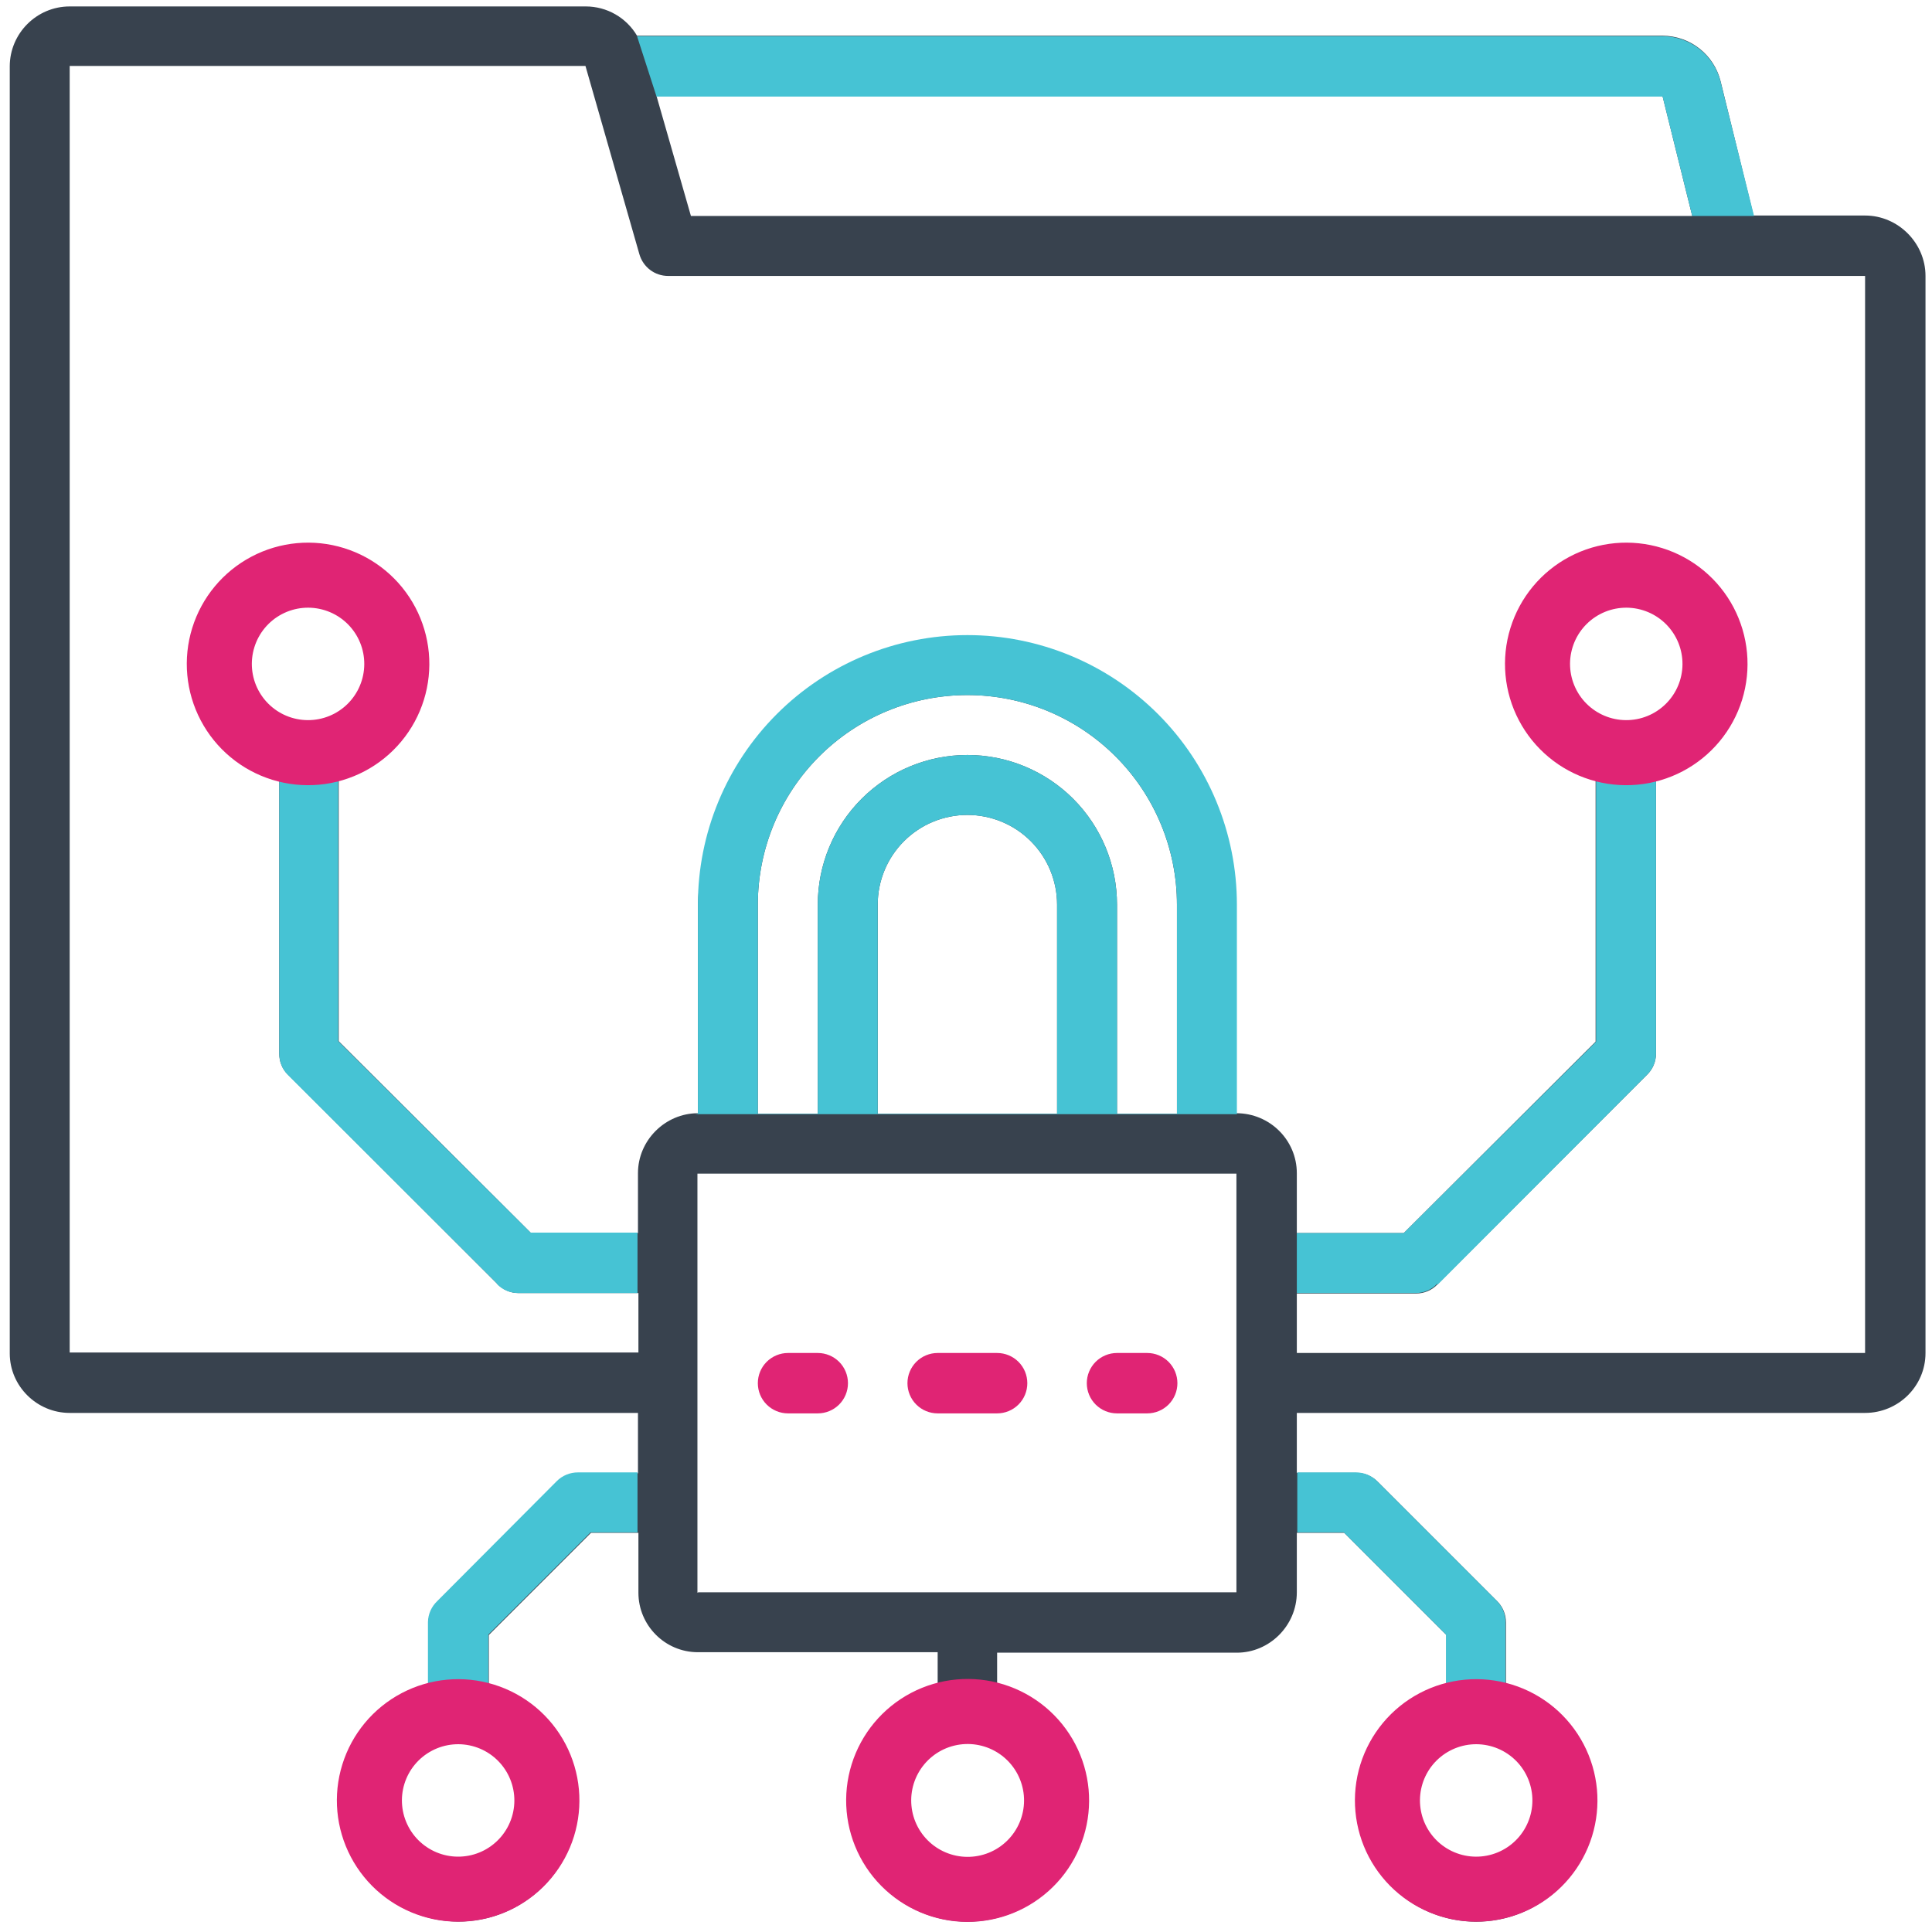
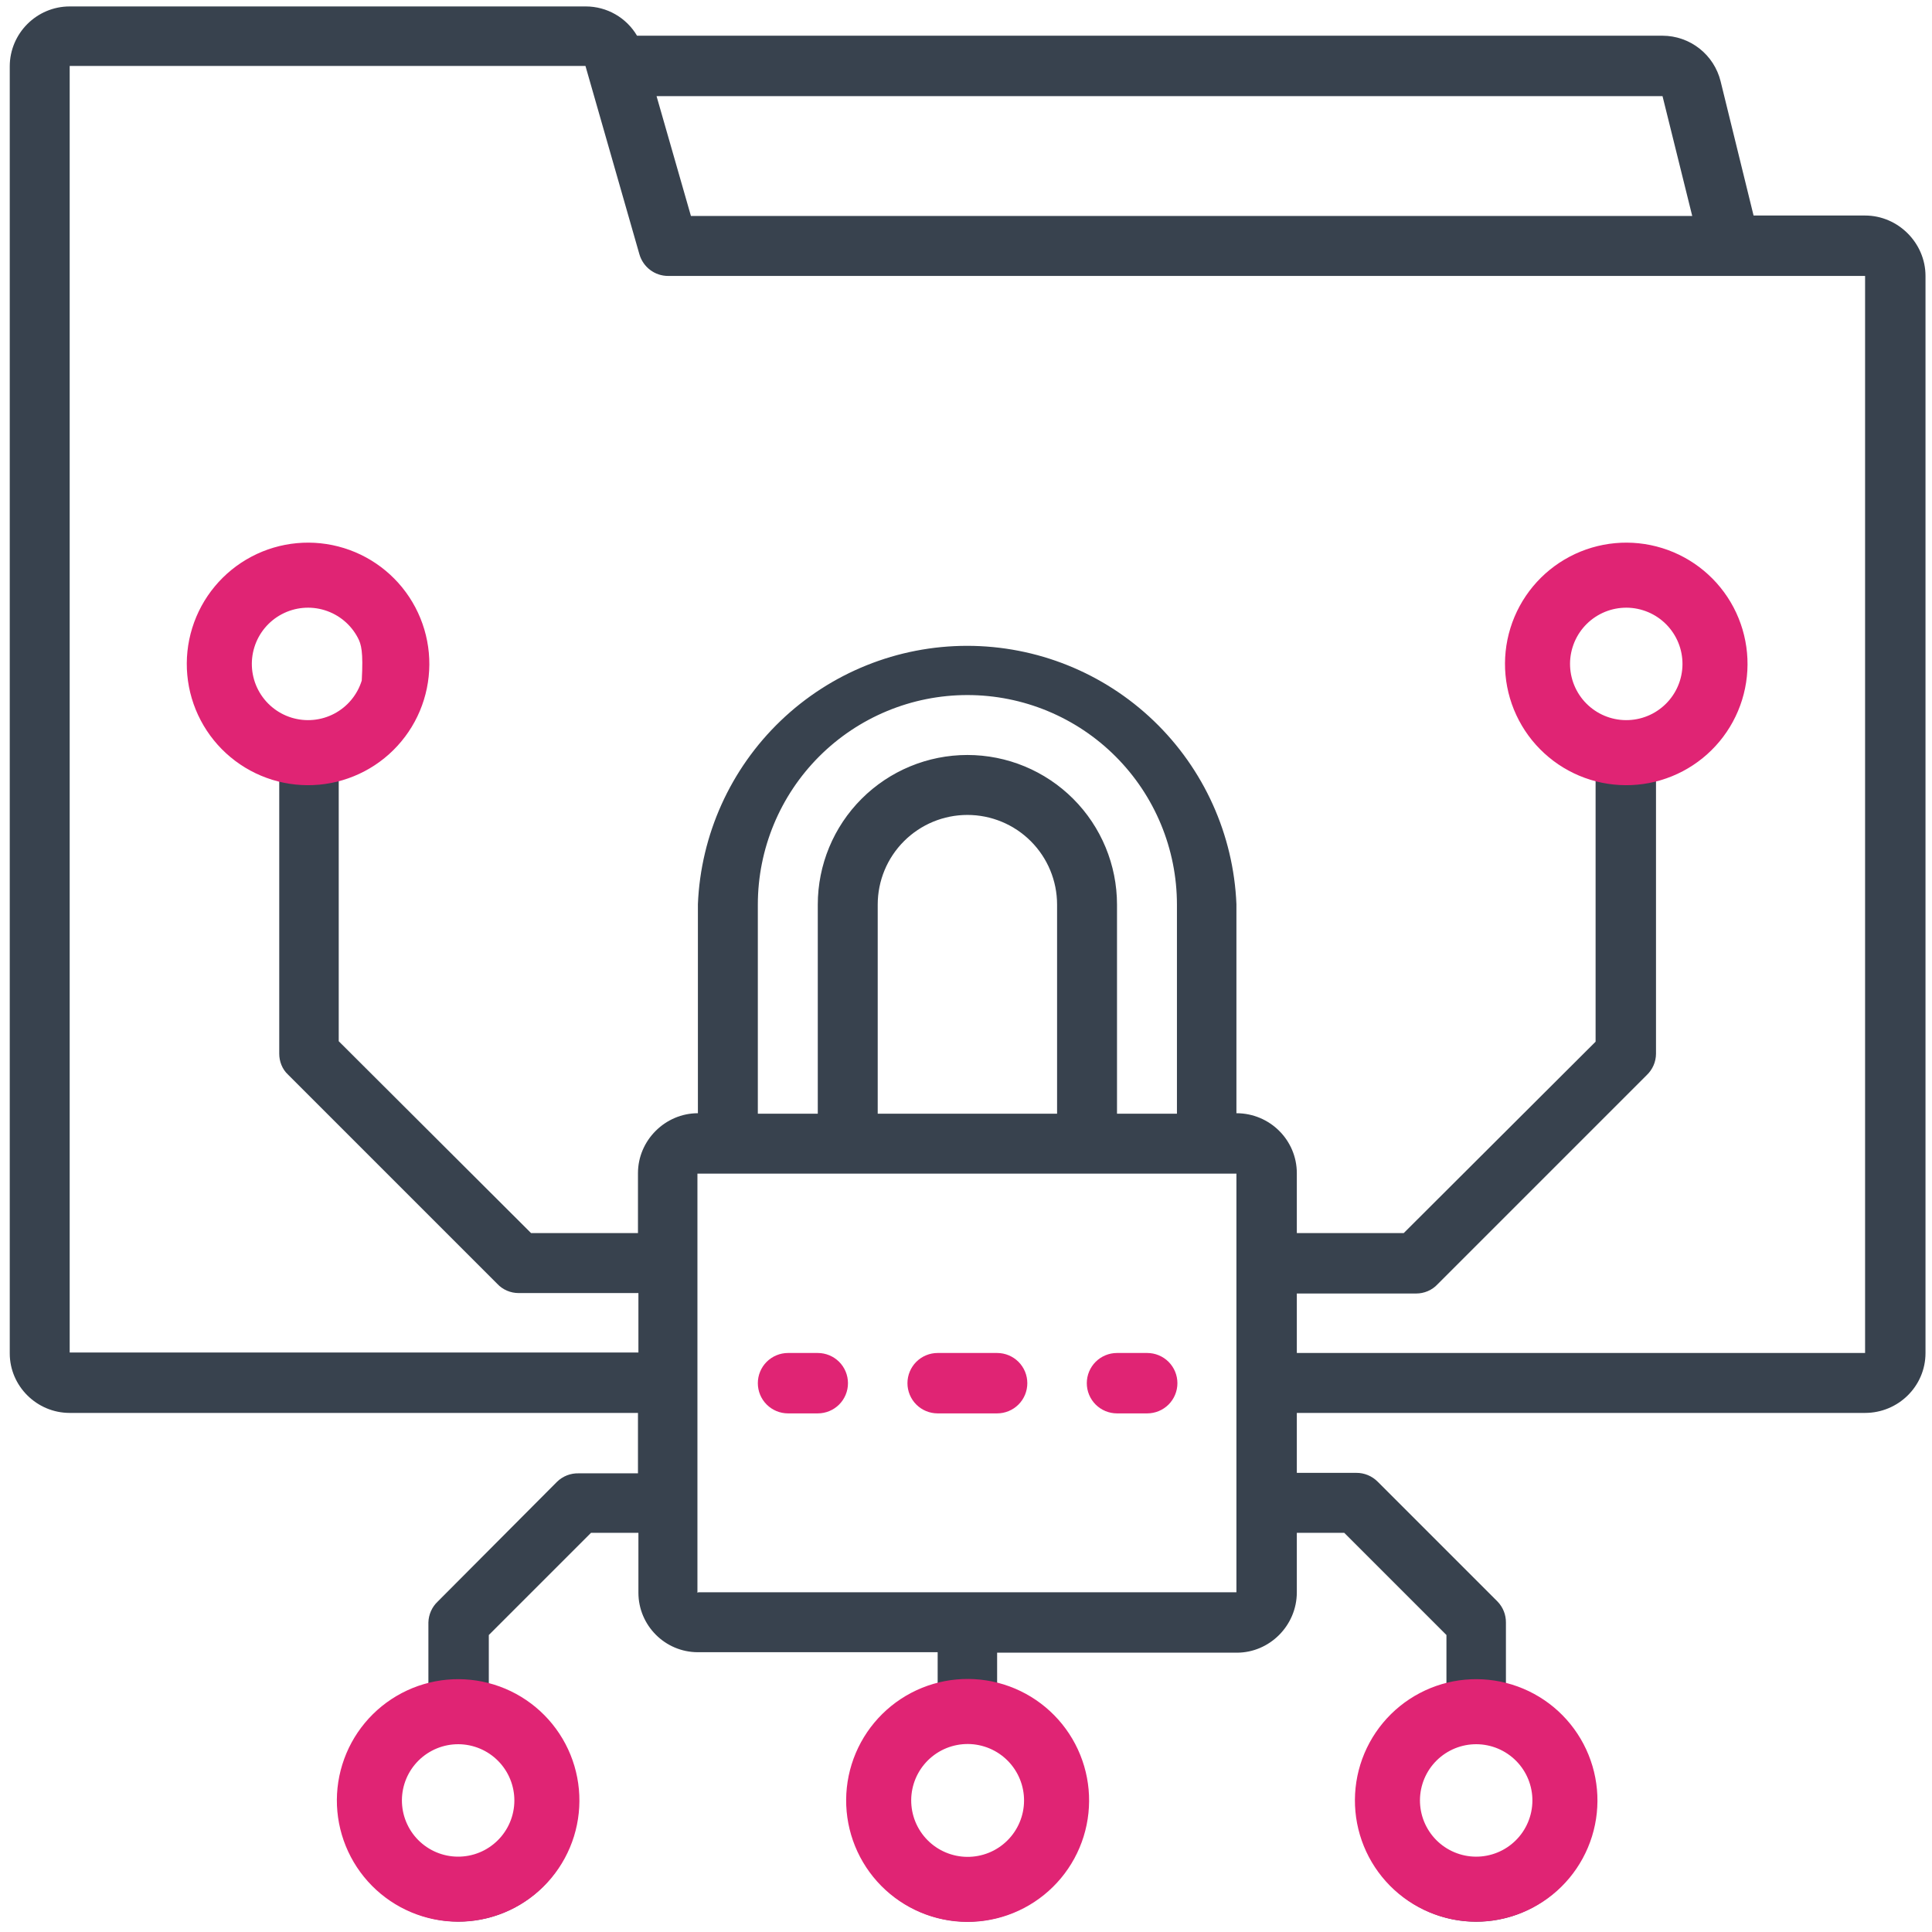
<svg xmlns="http://www.w3.org/2000/svg" width="99" height="99" viewBox="0 0 99 99" fill="none">
  <path fill-rule="evenodd" clip-rule="evenodd" d="M15.833 37.14C15.019 37.14 14.238 36.816 13.662 36.24C13.085 35.664 12.762 34.883 12.762 34.068C12.762 33.254 13.085 32.472 13.662 31.896C14.238 31.32 15.019 30.997 15.833 30.997C16.648 30.997 17.429 31.32 18.005 31.896C18.581 32.472 18.905 33.254 18.905 34.068C18.905 34.883 18.581 35.664 18.005 36.24C17.429 36.816 16.648 37.14 15.833 37.14ZM83.309 37.14C82.495 37.14 81.714 36.816 81.138 36.24C80.562 35.664 80.238 34.883 80.238 34.068C80.238 33.254 80.562 32.472 81.138 31.896C81.714 31.32 82.495 30.997 83.309 30.997C84.124 30.997 84.905 31.32 85.481 31.896C86.057 32.472 86.381 33.254 86.381 34.068C86.381 34.883 86.057 35.664 85.481 36.24C84.905 36.816 84.124 37.14 83.309 37.14ZM95.571 69.33H66.452V66.282H72.571C72.976 66.282 73.381 66.116 73.667 65.806L84.381 55.092C84.53 54.951 84.649 54.781 84.731 54.593C84.813 54.405 84.856 54.202 84.857 53.997V39.997C86.296 39.62 87.549 38.733 88.382 37.499C89.214 36.266 89.568 34.772 89.379 33.297C89.189 31.821 88.468 30.465 87.351 29.482C86.234 28.5 84.797 27.958 83.309 27.958C81.822 27.958 80.385 28.5 79.268 29.482C78.151 30.465 77.43 31.821 77.24 33.297C77.051 34.772 77.405 36.266 78.237 37.499C79.07 38.733 80.323 39.62 81.762 39.997V53.378L71.929 63.187H66.452V60.116C66.452 58.425 65.071 57.044 63.357 57.044V46.33C63.209 42.77 61.691 39.405 59.12 36.938C56.548 34.471 53.123 33.094 49.559 33.094C45.996 33.094 42.571 34.471 39.999 36.938C37.428 39.405 35.91 42.77 35.762 46.33V57.044C34.095 57.044 32.691 58.425 32.691 60.116V63.187H27.214L17.357 53.354V39.949C18.8 39.578 20.058 38.693 20.895 37.461C21.732 36.228 22.091 34.733 21.904 33.255C21.717 31.777 20.997 30.418 19.88 29.433C18.762 28.447 17.323 27.904 15.833 27.904C14.344 27.904 12.905 28.447 11.787 29.433C10.669 30.418 9.95 31.777 9.763 33.255C9.576 34.733 9.934 36.228 10.771 37.461C11.609 38.693 12.867 39.578 14.309 39.949V53.997C14.309 54.378 14.452 54.782 14.762 55.068L25.476 65.782C25.762 66.092 26.167 66.259 26.571 66.259H32.714V69.306H3.571V3.378H30L32.762 13.021C32.952 13.687 33.548 14.14 34.238 14.14H95.571V69.33ZM44.976 57.068V46.354C44.976 45.135 45.46 43.966 46.322 43.105C47.184 42.243 48.353 41.759 49.571 41.759C50.79 41.759 51.959 42.243 52.821 43.105C53.682 43.966 54.167 45.135 54.167 46.354V57.068H44.976ZM60.309 57.068H57.238V46.354C57.238 44.321 56.43 42.37 54.993 40.933C53.555 39.495 51.605 38.687 49.571 38.687C47.538 38.687 45.588 39.495 44.15 40.933C42.712 42.37 41.905 44.321 41.905 46.354V57.068H38.833V46.354C38.833 43.506 39.965 40.775 41.978 38.761C43.992 36.747 46.724 35.616 49.571 35.616C52.419 35.616 55.151 36.747 57.164 38.761C59.178 40.775 60.309 43.506 60.309 46.354V57.068ZM35.786 81.592H63.357V60.14H35.738V81.616L35.786 81.592ZM85.191 4.925L86.714 11.068H35.405L33.643 4.925H85.191ZM78.714 92.354C78.714 92.757 78.635 93.157 78.481 93.529C78.326 93.902 78.1 94.24 77.815 94.526C77.529 94.811 77.191 95.037 76.818 95.192C76.446 95.346 76.046 95.425 75.643 95.425C75.24 95.425 74.84 95.346 74.468 95.192C74.095 95.037 73.756 94.811 73.471 94.526C73.186 94.24 72.96 93.902 72.805 93.529C72.651 93.157 72.571 92.757 72.571 92.354C72.571 91.539 72.895 90.758 73.471 90.182C74.047 89.606 74.828 89.282 75.643 89.282C76.457 89.282 77.239 89.606 77.815 90.182C78.391 90.758 78.714 91.539 78.714 92.354ZM52.643 92.354C52.643 93.168 52.319 93.95 51.743 94.526C51.167 95.102 50.386 95.425 49.571 95.425C48.757 95.425 47.976 95.102 47.4 94.526C46.824 93.95 46.5 93.168 46.5 92.354C46.5 91.539 46.824 90.758 47.4 90.182C47.976 89.606 48.757 89.282 49.571 89.282C50.386 89.282 51.167 89.606 51.743 90.182C52.319 90.758 52.643 91.539 52.643 92.354ZM26.571 92.354C26.571 92.757 26.492 93.157 26.338 93.529C26.183 93.902 25.957 94.24 25.672 94.526C25.387 94.811 25.048 95.037 24.675 95.192C24.303 95.346 23.903 95.425 23.5 95.425C23.097 95.425 22.697 95.346 22.325 95.192C21.952 95.037 21.613 94.811 21.328 94.526C21.043 94.24 20.817 93.902 20.662 93.529C20.508 93.157 20.429 92.757 20.429 92.354C20.429 91.539 20.752 90.758 21.328 90.182C21.904 89.606 22.685 89.282 23.5 89.282C24.315 89.282 25.096 89.606 25.672 90.182C26.248 90.758 26.571 91.539 26.571 92.354ZM95.571 11.044H89.857L88.167 4.163C88.002 3.498 87.62 2.907 87.08 2.484C86.541 2.062 85.876 1.831 85.191 1.83H32.643C32.374 1.374 31.991 0.996 31.532 0.733C31.073 0.47 30.553 0.331 30.024 0.33H3.571C1.881 0.33 0.5 1.711 0.5 3.402V69.354C0.5 71.021 1.881 72.401 3.571 72.401H32.691V75.497H29.643C29.441 75.492 29.24 75.528 29.052 75.601C28.864 75.675 28.693 75.785 28.548 75.925L22.429 82.068C22.282 82.207 22.165 82.372 22.083 82.556C22.002 82.74 21.957 82.938 21.952 83.14V86.425C20.513 86.802 19.26 87.689 18.428 88.923C17.596 90.156 17.241 91.65 17.431 93.126C17.621 94.601 18.341 95.957 19.458 96.94C20.576 97.922 22.012 98.465 23.5 98.465C24.988 98.465 26.424 97.922 27.542 96.94C28.659 95.957 29.379 94.601 29.569 93.126C29.759 91.65 29.404 90.156 28.572 88.923C27.74 87.689 26.487 86.802 25.048 86.425V83.782L30.286 78.544H32.714V81.616C32.714 83.282 34.071 84.663 35.762 84.663H48.048V86.425C46.605 86.796 45.347 87.681 44.51 88.913C43.672 90.146 43.314 91.641 43.501 93.12C43.688 94.598 44.408 95.957 45.525 96.942C46.643 97.927 48.082 98.471 49.571 98.471C51.061 98.471 52.5 97.927 53.618 96.942C54.735 95.957 55.455 94.598 55.642 93.12C55.829 91.641 55.47 90.146 54.633 88.913C53.796 87.681 52.538 86.796 51.095 86.425V84.687H63.381C65.048 84.687 66.452 83.306 66.452 81.592V78.544H68.881L74.119 83.782V86.425C72.676 86.796 71.418 87.681 70.581 88.913C69.744 90.146 69.385 91.641 69.572 93.12C69.759 94.598 70.479 95.957 71.597 96.942C72.714 97.927 74.153 98.471 75.643 98.471C77.133 98.471 78.571 97.927 79.689 96.942C80.807 95.957 81.526 94.598 81.713 93.12C81.9 91.641 81.542 90.146 80.705 88.913C79.868 87.681 78.61 86.796 77.167 86.425V83.14C77.17 82.74 77.016 82.355 76.738 82.068L70.595 75.925C70.452 75.781 70.281 75.666 70.093 75.588C69.905 75.511 69.704 75.471 69.5 75.473H66.452V72.401H95.571C97.262 72.401 98.667 71.044 98.667 69.33V14.14C98.667 12.449 97.262 11.044 95.571 11.044Z" fill="#38424E" />
  <path fill-rule="evenodd" clip-rule="evenodd" d="M41.904 69.33H40.381C39.97 69.33 39.577 69.493 39.286 69.783C38.996 70.074 38.833 70.467 38.833 70.878C38.833 71.288 38.996 71.682 39.286 71.972C39.577 72.262 39.97 72.425 40.381 72.425H41.904C42.315 72.425 42.709 72.262 42.999 71.972C43.289 71.682 43.452 71.288 43.452 70.878C43.452 70.467 43.289 70.074 42.999 69.783C42.709 69.493 42.315 69.33 41.904 69.33ZM51.095 69.33H48.047C47.637 69.33 47.243 69.493 46.953 69.783C46.663 70.074 46.5 70.467 46.5 70.878C46.5 71.288 46.663 71.682 46.953 71.972C47.243 72.262 47.637 72.425 48.047 72.425H51.095C51.505 72.425 51.899 72.262 52.189 71.972C52.48 71.682 52.642 71.288 52.642 70.878C52.642 70.467 52.48 70.074 52.189 69.783C51.899 69.493 51.505 69.33 51.095 69.33ZM58.785 69.33H57.238C56.827 69.33 56.434 69.493 56.143 69.783C55.853 70.074 55.69 70.467 55.69 70.878C55.69 71.288 55.853 71.682 56.143 71.972C56.434 72.262 56.827 72.425 57.238 72.425H58.785C59.196 72.425 59.59 72.262 59.88 71.972C60.17 71.682 60.333 71.288 60.333 70.878C60.333 70.467 60.17 70.074 59.88 69.783C59.59 69.493 59.196 69.33 58.785 69.33Z" fill="#E02474" />
-   <path fill-rule="evenodd" clip-rule="evenodd" d="M60.31 57.068H57.238V46.354C57.238 44.321 56.43 42.371 54.993 40.933C53.555 39.495 51.605 38.687 49.572 38.687C47.538 38.687 45.588 39.495 44.15 40.933C42.712 42.371 41.905 44.321 41.905 46.354V57.068H38.833V46.354C38.833 43.506 39.965 40.775 41.978 38.761C43.992 36.747 46.724 35.616 49.572 35.616C52.419 35.616 55.151 36.747 57.164 38.761C59.178 40.775 60.31 43.506 60.31 46.354V57.068ZM54.167 57.068H44.976V46.354C44.976 45.135 45.46 43.966 46.322 43.105C47.184 42.243 48.353 41.759 49.572 41.759C50.79 41.759 51.959 42.243 52.821 43.105C53.683 43.966 54.167 45.135 54.167 46.354V57.068ZM63.381 57.068V46.354C63.381 42.691 61.926 39.179 59.336 36.589C56.746 33.999 53.234 32.544 49.572 32.544C45.909 32.544 42.397 33.999 39.807 36.589C37.217 39.179 35.762 42.691 35.762 46.354V57.068L35.619 57.092H63.524H63.381V57.068ZM73.667 65.83L84.381 55.092C84.53 54.951 84.649 54.781 84.731 54.593C84.813 54.405 84.856 54.202 84.857 53.997V39.973H81.833L81.786 40.068V53.378L71.929 63.187H66.452V66.259H72.548C72.952 66.259 73.357 66.092 73.643 65.782M25.452 65.782C25.738 66.092 26.143 66.259 26.548 66.259H32.667V63.163H27.191L17.333 53.354V39.949H14.31V53.997C14.31 54.378 14.452 54.782 14.738 55.068L25.476 65.782H25.452ZM74.095 83.759V86.354L74.143 86.402H77.143V83.116C77.146 82.716 76.992 82.332 76.714 82.044L70.572 75.902C70.428 75.757 70.258 75.642 70.07 75.565C69.882 75.487 69.68 75.448 69.476 75.449H66.476V78.521H68.857L74.095 83.759ZM29.619 75.449C29.416 75.448 29.214 75.487 29.026 75.565C28.838 75.642 28.667 75.757 28.524 75.902L22.405 82.044C22.259 82.183 22.141 82.349 22.059 82.532C21.978 82.716 21.933 82.915 21.929 83.116V86.402H25.024V83.759L30.262 78.521H32.667V75.449H29.619Z" fill="#46C3D4" />
-   <path fill-rule="evenodd" clip-rule="evenodd" d="M16.639 31.269C15.909 31.042 15.119 31.115 14.443 31.471C13.767 31.827 13.26 32.437 13.034 33.167C12.808 33.897 12.88 34.687 13.236 35.363C13.413 35.698 13.653 35.995 13.944 36.236C14.235 36.478 14.571 36.66 14.932 36.772C15.294 36.884 15.674 36.924 16.05 36.889C16.427 36.855 16.793 36.746 17.128 36.57C17.463 36.393 17.76 36.153 18.001 35.862C18.243 35.571 18.425 35.235 18.537 34.874C18.649 34.512 18.689 34.133 18.654 33.756C18.62 33.379 18.511 33.013 18.335 32.678C17.979 32.002 17.369 31.495 16.639 31.269ZM12.89 28.522C14.348 27.754 16.052 27.597 17.626 28.085C19.2 28.573 20.516 29.667 21.284 31.125C21.664 31.847 21.899 32.637 21.974 33.45C22.049 34.262 21.963 35.081 21.721 35.861C21.48 36.641 21.087 37.365 20.565 37.992C20.044 38.62 19.403 39.139 18.681 39.519C17.959 39.899 17.169 40.134 16.357 40.209C15.544 40.284 14.725 40.198 13.945 39.956C13.166 39.714 12.441 39.322 11.814 38.8C11.186 38.278 10.667 37.638 10.287 36.916C9.519 35.458 9.362 33.754 9.85 32.18C10.338 30.606 11.432 29.29 12.89 28.522ZM84.186 31.269C83.457 31.042 82.667 31.115 81.991 31.471C81.315 31.827 80.808 32.437 80.582 33.167C80.355 33.897 80.428 34.687 80.784 35.363C80.96 35.698 81.201 35.995 81.492 36.236C81.783 36.478 82.119 36.66 82.48 36.772C82.841 36.884 83.221 36.924 83.598 36.889C83.975 36.855 84.341 36.746 84.676 36.57C85.01 36.393 85.307 36.153 85.549 35.862C85.791 35.571 85.973 35.235 86.085 34.874C86.197 34.512 86.237 34.133 86.202 33.756C86.167 33.379 86.059 33.013 85.882 32.678C85.526 32.002 84.916 31.495 84.186 31.269ZM80.438 28.522C81.896 27.754 83.6 27.597 85.174 28.085C86.748 28.573 88.064 29.667 88.832 31.125C89.212 31.847 89.446 32.637 89.521 33.45C89.596 34.262 89.51 35.081 89.269 35.861C89.027 36.641 88.634 37.365 88.113 37.992C87.591 38.62 86.951 39.139 86.229 39.519C85.507 39.899 84.717 40.134 83.904 40.209C83.092 40.284 82.272 40.198 81.493 39.956C80.713 39.714 79.989 39.322 79.362 38.8C78.734 38.278 78.215 37.638 77.835 36.916C77.067 35.458 76.91 33.754 77.398 32.18C77.886 30.606 78.979 29.29 80.438 28.522ZM50.443 89.498C49.711 89.27 48.918 89.342 48.239 89.698C47.56 90.055 47.05 90.667 46.822 91.399C46.71 91.761 46.669 92.143 46.704 92.521C46.738 92.899 46.847 93.267 47.023 93.603C47.38 94.282 47.991 94.791 48.724 95.019C49.456 95.247 50.248 95.175 50.928 94.819C51.606 94.462 52.116 93.85 52.344 93.118C52.572 92.386 52.5 91.593 52.143 90.914C51.787 90.235 51.175 89.726 50.443 89.498ZM46.689 86.747C48.151 85.98 49.858 85.824 51.434 86.315C53.01 86.806 54.327 87.903 55.095 89.365C55.862 90.826 56.017 92.533 55.527 94.109C55.036 95.686 53.939 97.002 52.477 97.77C51.015 98.537 49.309 98.693 47.732 98.202C46.156 97.711 44.839 96.614 44.072 95.153C43.692 94.429 43.458 93.637 43.384 92.823C43.31 92.009 43.397 91.188 43.64 90.408C44.131 88.832 45.228 87.515 46.689 86.747ZM24.329 89.507C23.6 89.281 22.81 89.353 22.134 89.71C21.458 90.066 20.951 90.675 20.724 91.405C20.498 92.135 20.571 92.925 20.927 93.601C21.103 93.936 21.344 94.233 21.635 94.474C21.926 94.716 22.262 94.898 22.623 95.01C22.984 95.122 23.364 95.162 23.741 95.127C24.118 95.093 24.484 94.984 24.819 94.808C25.153 94.631 25.45 94.391 25.692 94.1C25.934 93.809 26.116 93.473 26.228 93.112C26.34 92.751 26.38 92.371 26.345 91.994C26.31 91.617 26.201 91.251 26.025 90.916C25.669 90.24 25.059 89.733 24.329 89.507ZM20.581 86.76C22.039 85.992 23.742 85.835 25.317 86.323C26.891 86.811 28.207 87.905 28.975 89.363C29.355 90.085 29.589 90.875 29.664 91.688C29.739 92.5 29.653 93.32 29.412 94.099C29.17 94.879 28.777 95.603 28.256 96.23C27.734 96.858 27.094 97.377 26.372 97.757C25.65 98.137 24.86 98.372 24.047 98.447C23.235 98.522 22.415 98.436 21.636 98.194C20.856 97.953 20.132 97.56 19.504 97.038C18.877 96.516 18.358 95.876 17.978 95.154C17.21 93.696 17.052 91.992 17.541 90.418C18.029 88.844 19.122 87.528 20.581 86.76ZM76.496 89.507C75.766 89.281 74.976 89.353 74.3 89.71C73.966 89.886 73.669 90.126 73.427 90.417C73.185 90.708 73.003 91.044 72.891 91.405C72.779 91.767 72.739 92.147 72.774 92.523C72.809 92.9 72.917 93.266 73.094 93.601C73.45 94.277 74.06 94.784 74.79 95.01C75.519 95.237 76.309 95.164 76.985 94.808C77.661 94.452 78.168 93.842 78.394 93.112C78.621 92.382 78.548 91.592 78.192 90.916C78.016 90.581 77.775 90.285 77.484 90.043C77.193 89.801 76.857 89.619 76.496 89.507ZM72.747 86.76C74.205 85.992 75.909 85.835 77.483 86.323C78.263 86.565 78.987 86.958 79.615 87.479C80.242 88.001 80.761 88.641 81.141 89.363C81.909 90.821 82.067 92.525 81.578 94.099C81.09 95.673 79.997 96.989 78.538 97.757C77.08 98.525 75.376 98.682 73.802 98.194C72.228 97.706 70.912 96.612 70.144 95.154C69.764 94.432 69.53 93.642 69.455 92.83C69.38 92.017 69.466 91.198 69.707 90.418C69.949 89.639 70.342 88.914 70.863 88.287C71.385 87.659 72.025 87.14 72.747 86.76Z" fill="#E02474" />
-   <path fill-rule="evenodd" clip-rule="evenodd" d="M85.19 4.925L86.714 11.068H89.881L88.166 4.187C88.002 3.522 87.619 2.931 87.08 2.508C86.541 2.085 85.876 1.855 85.19 1.854H32.643L33.643 4.949H85.19V4.925Z" fill="#46C3D4" />
+   <path fill-rule="evenodd" clip-rule="evenodd" d="M16.639 31.269C15.909 31.042 15.119 31.115 14.443 31.471C13.767 31.827 13.26 32.437 13.034 33.167C12.808 33.897 12.88 34.687 13.236 35.363C13.413 35.698 13.653 35.995 13.944 36.236C14.235 36.478 14.571 36.66 14.932 36.772C15.294 36.884 15.674 36.924 16.05 36.889C16.427 36.855 16.793 36.746 17.128 36.57C17.463 36.393 17.76 36.153 18.001 35.862C18.243 35.571 18.425 35.235 18.537 34.874C18.62 33.379 18.511 33.013 18.335 32.678C17.979 32.002 17.369 31.495 16.639 31.269ZM12.89 28.522C14.348 27.754 16.052 27.597 17.626 28.085C19.2 28.573 20.516 29.667 21.284 31.125C21.664 31.847 21.899 32.637 21.974 33.45C22.049 34.262 21.963 35.081 21.721 35.861C21.48 36.641 21.087 37.365 20.565 37.992C20.044 38.62 19.403 39.139 18.681 39.519C17.959 39.899 17.169 40.134 16.357 40.209C15.544 40.284 14.725 40.198 13.945 39.956C13.166 39.714 12.441 39.322 11.814 38.8C11.186 38.278 10.667 37.638 10.287 36.916C9.519 35.458 9.362 33.754 9.85 32.18C10.338 30.606 11.432 29.29 12.89 28.522ZM84.186 31.269C83.457 31.042 82.667 31.115 81.991 31.471C81.315 31.827 80.808 32.437 80.582 33.167C80.355 33.897 80.428 34.687 80.784 35.363C80.96 35.698 81.201 35.995 81.492 36.236C81.783 36.478 82.119 36.66 82.48 36.772C82.841 36.884 83.221 36.924 83.598 36.889C83.975 36.855 84.341 36.746 84.676 36.57C85.01 36.393 85.307 36.153 85.549 35.862C85.791 35.571 85.973 35.235 86.085 34.874C86.197 34.512 86.237 34.133 86.202 33.756C86.167 33.379 86.059 33.013 85.882 32.678C85.526 32.002 84.916 31.495 84.186 31.269ZM80.438 28.522C81.896 27.754 83.6 27.597 85.174 28.085C86.748 28.573 88.064 29.667 88.832 31.125C89.212 31.847 89.446 32.637 89.521 33.45C89.596 34.262 89.51 35.081 89.269 35.861C89.027 36.641 88.634 37.365 88.113 37.992C87.591 38.62 86.951 39.139 86.229 39.519C85.507 39.899 84.717 40.134 83.904 40.209C83.092 40.284 82.272 40.198 81.493 39.956C80.713 39.714 79.989 39.322 79.362 38.8C78.734 38.278 78.215 37.638 77.835 36.916C77.067 35.458 76.91 33.754 77.398 32.18C77.886 30.606 78.979 29.29 80.438 28.522ZM50.443 89.498C49.711 89.27 48.918 89.342 48.239 89.698C47.56 90.055 47.05 90.667 46.822 91.399C46.71 91.761 46.669 92.143 46.704 92.521C46.738 92.899 46.847 93.267 47.023 93.603C47.38 94.282 47.991 94.791 48.724 95.019C49.456 95.247 50.248 95.175 50.928 94.819C51.606 94.462 52.116 93.85 52.344 93.118C52.572 92.386 52.5 91.593 52.143 90.914C51.787 90.235 51.175 89.726 50.443 89.498ZM46.689 86.747C48.151 85.98 49.858 85.824 51.434 86.315C53.01 86.806 54.327 87.903 55.095 89.365C55.862 90.826 56.017 92.533 55.527 94.109C55.036 95.686 53.939 97.002 52.477 97.77C51.015 98.537 49.309 98.693 47.732 98.202C46.156 97.711 44.839 96.614 44.072 95.153C43.692 94.429 43.458 93.637 43.384 92.823C43.31 92.009 43.397 91.188 43.64 90.408C44.131 88.832 45.228 87.515 46.689 86.747ZM24.329 89.507C23.6 89.281 22.81 89.353 22.134 89.71C21.458 90.066 20.951 90.675 20.724 91.405C20.498 92.135 20.571 92.925 20.927 93.601C21.103 93.936 21.344 94.233 21.635 94.474C21.926 94.716 22.262 94.898 22.623 95.01C22.984 95.122 23.364 95.162 23.741 95.127C24.118 95.093 24.484 94.984 24.819 94.808C25.153 94.631 25.45 94.391 25.692 94.1C25.934 93.809 26.116 93.473 26.228 93.112C26.34 92.751 26.38 92.371 26.345 91.994C26.31 91.617 26.201 91.251 26.025 90.916C25.669 90.24 25.059 89.733 24.329 89.507ZM20.581 86.76C22.039 85.992 23.742 85.835 25.317 86.323C26.891 86.811 28.207 87.905 28.975 89.363C29.355 90.085 29.589 90.875 29.664 91.688C29.739 92.5 29.653 93.32 29.412 94.099C29.17 94.879 28.777 95.603 28.256 96.23C27.734 96.858 27.094 97.377 26.372 97.757C25.65 98.137 24.86 98.372 24.047 98.447C23.235 98.522 22.415 98.436 21.636 98.194C20.856 97.953 20.132 97.56 19.504 97.038C18.877 96.516 18.358 95.876 17.978 95.154C17.21 93.696 17.052 91.992 17.541 90.418C18.029 88.844 19.122 87.528 20.581 86.76ZM76.496 89.507C75.766 89.281 74.976 89.353 74.3 89.71C73.966 89.886 73.669 90.126 73.427 90.417C73.185 90.708 73.003 91.044 72.891 91.405C72.779 91.767 72.739 92.147 72.774 92.523C72.809 92.9 72.917 93.266 73.094 93.601C73.45 94.277 74.06 94.784 74.79 95.01C75.519 95.237 76.309 95.164 76.985 94.808C77.661 94.452 78.168 93.842 78.394 93.112C78.621 92.382 78.548 91.592 78.192 90.916C78.016 90.581 77.775 90.285 77.484 90.043C77.193 89.801 76.857 89.619 76.496 89.507ZM72.747 86.76C74.205 85.992 75.909 85.835 77.483 86.323C78.263 86.565 78.987 86.958 79.615 87.479C80.242 88.001 80.761 88.641 81.141 89.363C81.909 90.821 82.067 92.525 81.578 94.099C81.09 95.673 79.997 96.989 78.538 97.757C77.08 98.525 75.376 98.682 73.802 98.194C72.228 97.706 70.912 96.612 70.144 95.154C69.764 94.432 69.53 93.642 69.455 92.83C69.38 92.017 69.466 91.198 69.707 90.418C69.949 89.639 70.342 88.914 70.863 88.287C71.385 87.659 72.025 87.14 72.747 86.76Z" fill="#E02474" />
</svg>